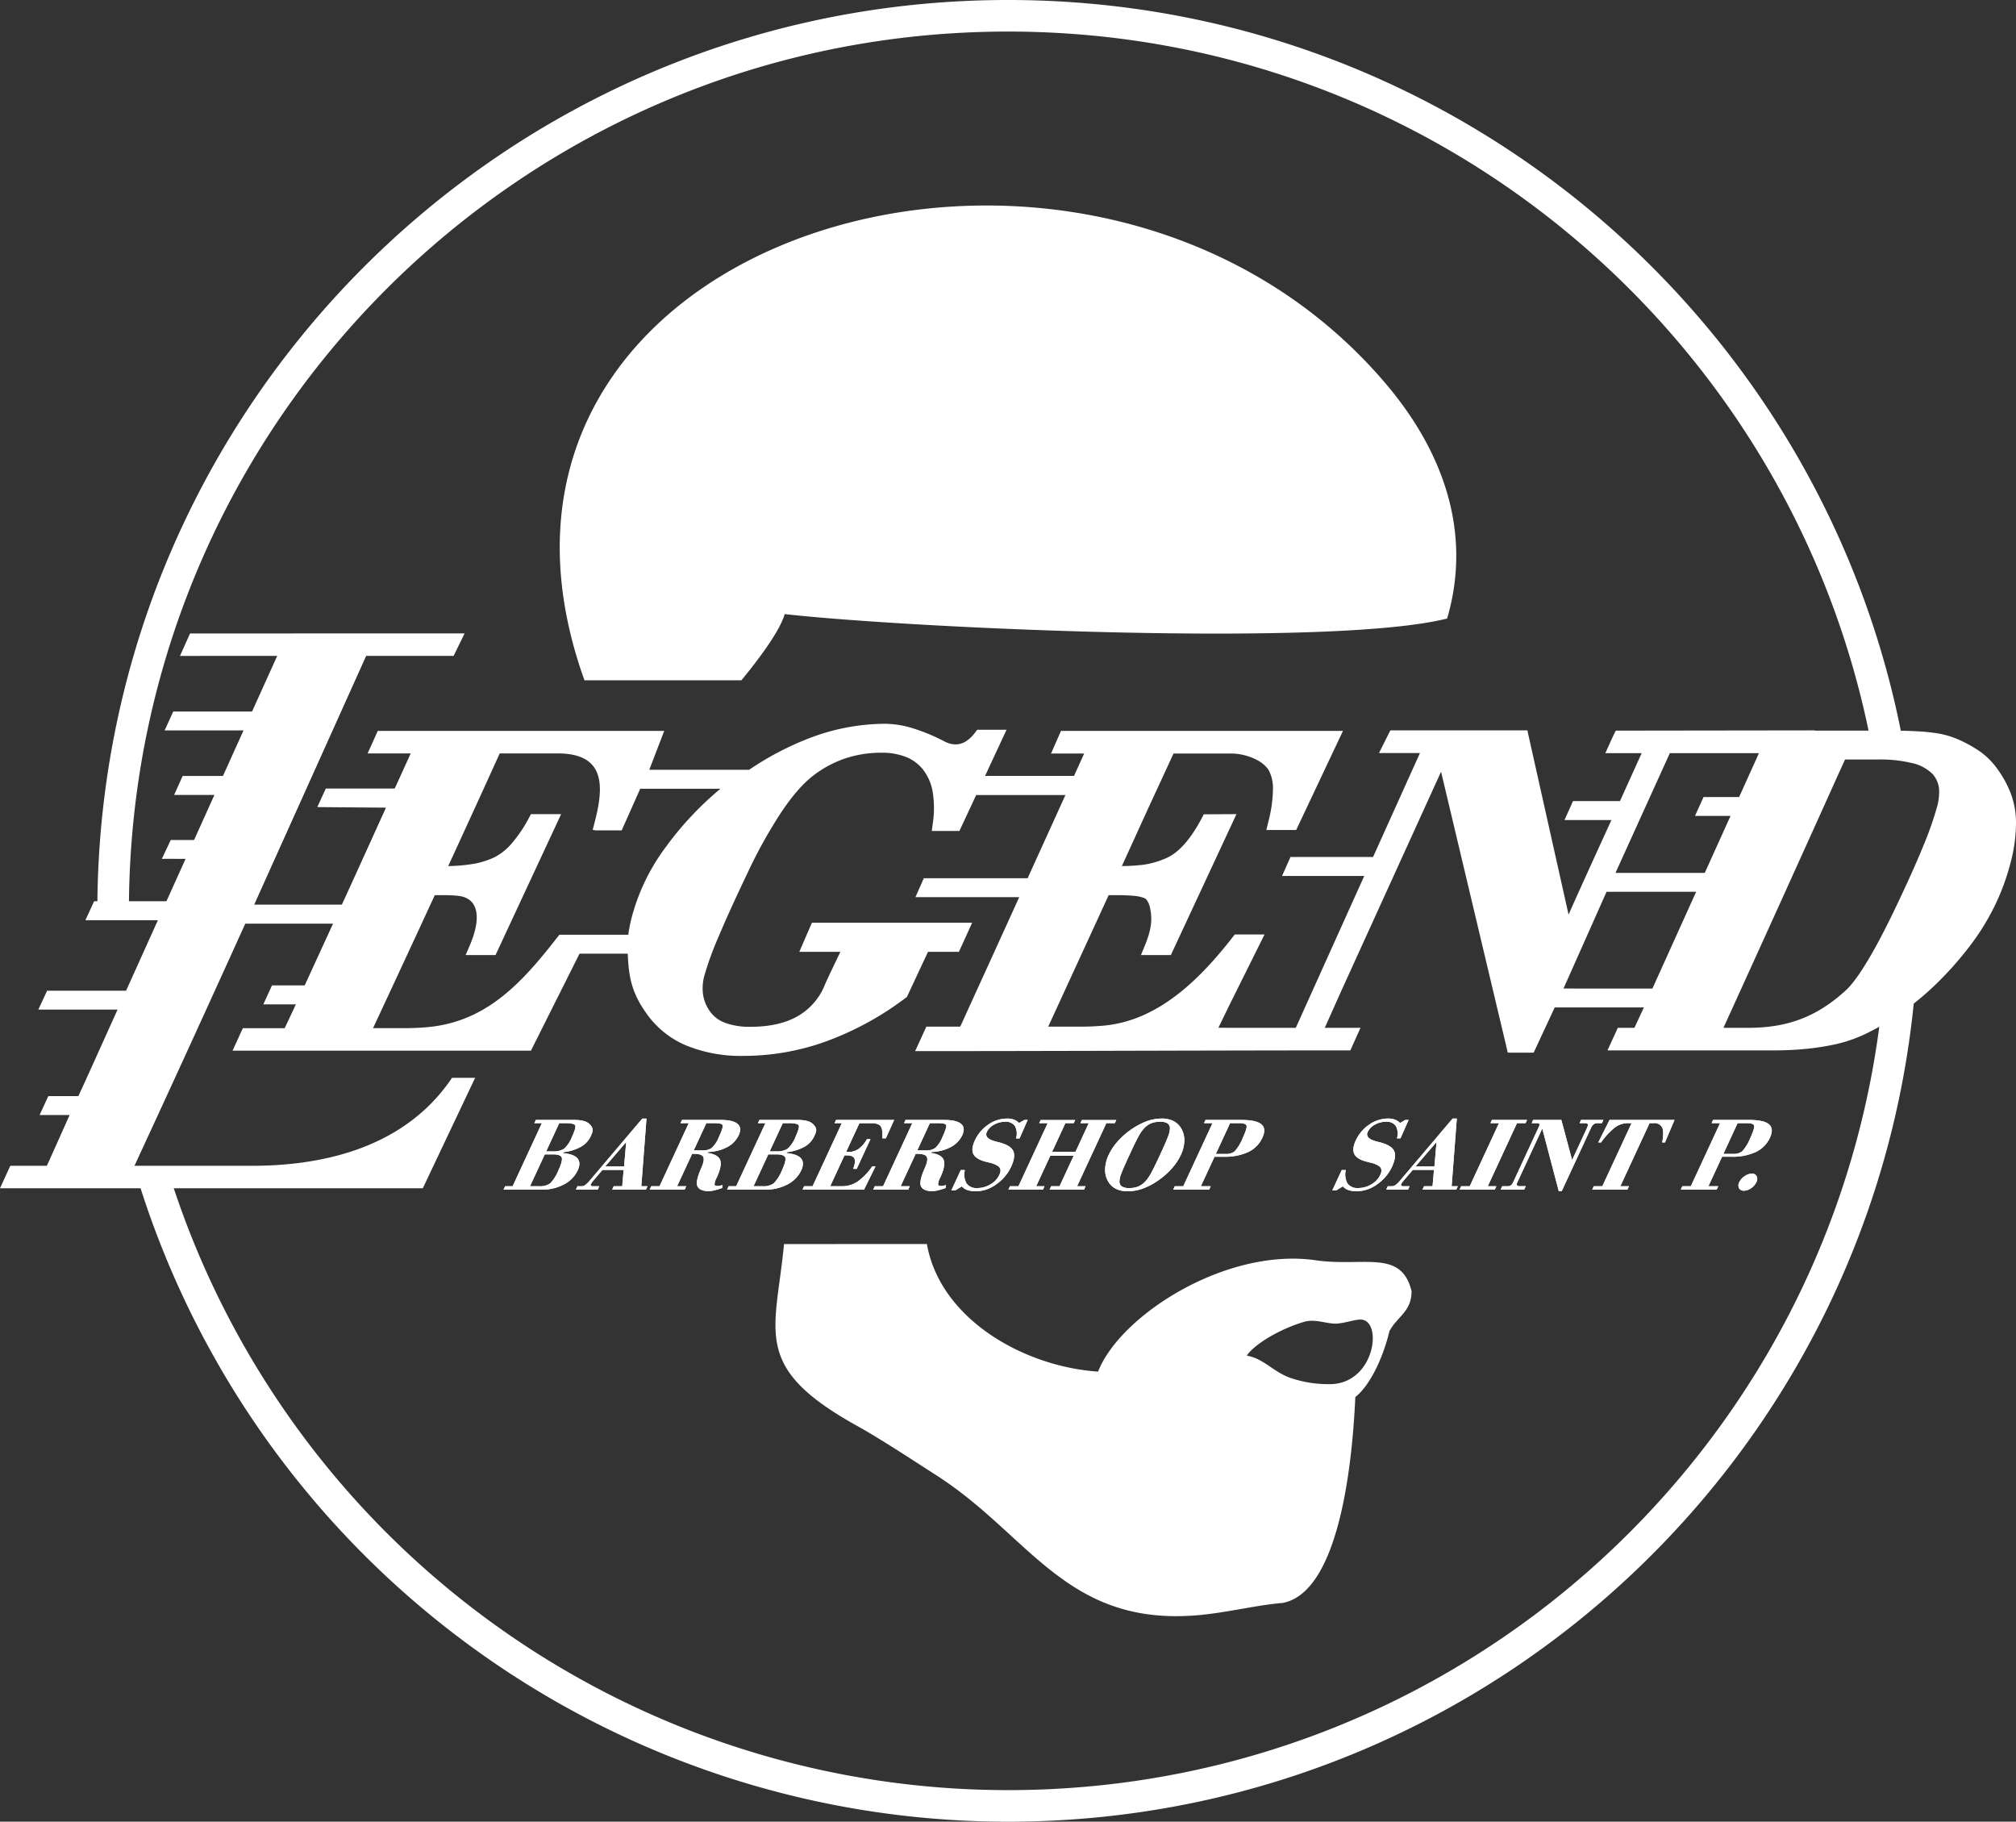
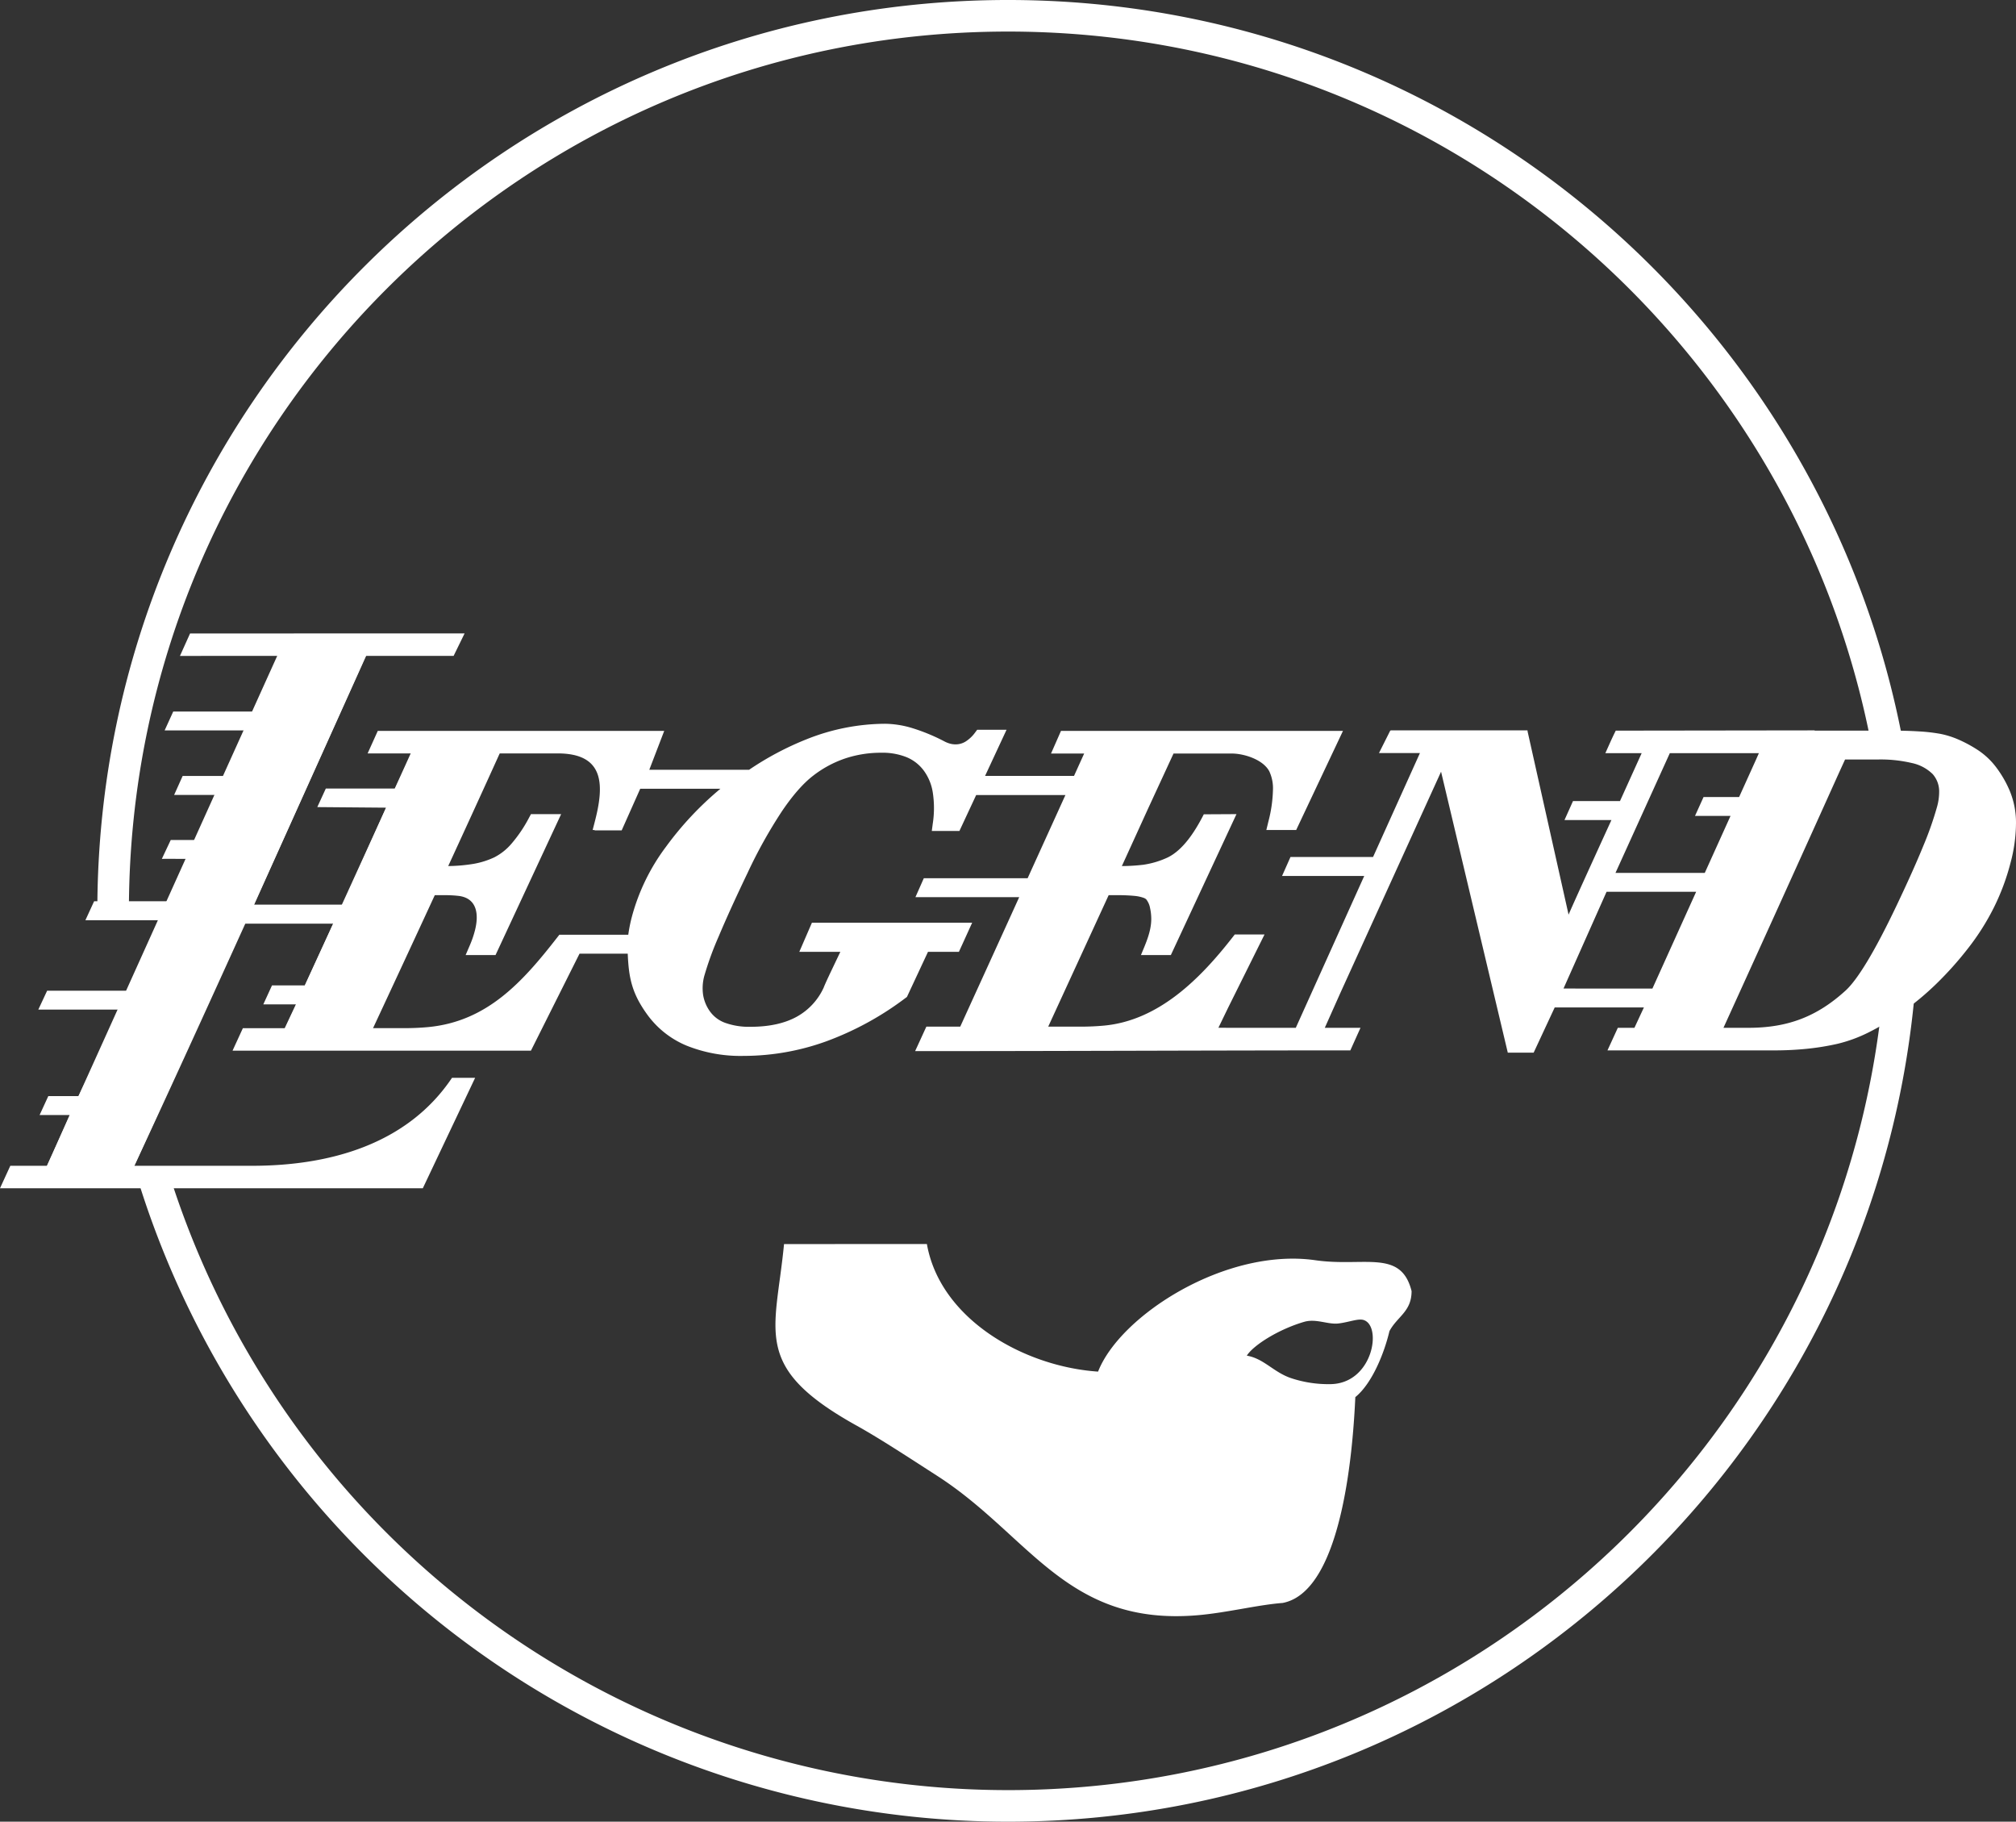
<svg xmlns="http://www.w3.org/2000/svg" id="Layer_1" data-name="Layer 1" viewBox="0 0 638.722 577.045">
  <rect x="0" y="0" width="638.722" height="577.045" fill="#333333" stroke="none" />
  <defs>
    <style>.cls-1{fill:#fff}</style>
  </defs>
-   <path class="cls-1" d="m389.719 355.782-4.518 9.75h3.091a4.43 4.43 0 0 0 2.856-.8 13.8 13.8 0 0 0 2.579-4.258c.968-2.089 1.37-3.4 1.207-3.912s-.923-.781-2.271-.781Zm-17.512 19.975h2.684l9.257-19.975h-2.684l.472-1.019h11.414q4.663 0 6.293 1.387t.3 4.258a9.24 9.24 0 0 1-4.438 4.507 17.4 17.4 0 0 1-7.733 1.5h-2.978l-4.329 9.342h3.125l-.5 1.087H371.7Zm-20.944-9.931a17.7 17.7 0 0 1 2.834-4.258 24.4 24.4 0 0 1 4.24-3.748 22.4 22.4 0 0 1 4.954-2.638 13.8 13.8 0 0 1 4.713-.861 8.1 8.1 0 0 1 3.927.861 6.24 6.24 0 0 1 2.509 2.638 7.5 7.5 0 0 1 .786 3.754 11.1 11.1 0 0 1-1.1 4.252 17.7 17.7 0 0 1-2.871 4.314 23.6 23.6 0 0 1-4.262 3.748 21 21 0 0 1-4.907 2.61 14 14 0 0 1-4.756.855 8.2 8.2 0 0 1-3.935-.855 6.1 6.1 0 0 1-2.5-2.61 7.45 7.45 0 0 1-.763-3.754 11.6 11.6 0 0 1 1.131-4.308m6.591 0q-1.972 4.255-2.572 5.854a7.6 7.6 0 0 0-.6 2.378 1.94 1.94 0 0 0 .7 1.744 4.2 4.2 0 0 0 2.414.532 7.3 7.3 0 0 0 2.919-.532 6.8 6.8 0 0 0 2.32-1.744 13.6 13.6 0 0 0 1.707-2.536q.928-1.69 2.787-5.7 1.846-3.983 2.482-5.673a8.4 8.4 0 0 0 .643-2.537 1.94 1.94 0 0 0-.7-1.744 4.2 4.2 0 0 0-2.426-.532 7.2 7.2 0 0 0-2.907.532 6.8 6.8 0 0 0-2.32 1.744 12.4 12.4 0 0 0-1.601 2.387q-.891 1.6-2.846 5.827m-38.364 11.018.5-1.087h2.684l9.257-19.975h-2.681l.456-.985h10.939l-.456.985h-2.65l-4.2 9.07h7.406l4.2-9.07H342.3l.456-.985h10.9l-.456.985h-2.684l-9.256 19.975h2.684l-.5 1.087h-10.9l.5-1.087h2.65l4.471-9.648h-7.405l-4.471 9.648h2.65l-.5 1.087Zm-18.086.26 3-6.477h1.296a5.83 5.83 0 0 0 .532 4.263 3.86 3.86 0 0 0 3.419 1.444 8 8 0 0 0 4.133-1.161 6.73 6.73 0 0 0 2.8-2.955 3.34 3.34 0 0 0 .4-1.585 1.77 1.77 0 0 0-.622-1.15 8 8 0 0 0-3.086-1.245c-.6-.153-1.06-.277-1.378-.362q-2.824-.816-3.547-2.389t.511-4.23a12.14 12.14 0 0 1 4.258-5.022 10.43 10.43 0 0 1 5.943-1.914 6.2 6.2 0 0 1 2.213.357 4.1 4.1 0 0 1 1.593 1.059l1.663-.974h1.064l-2.572 5.843h-1.121a5.13 5.13 0 0 0-.342-3.918 3.46 3.46 0 0 0-3.135-1.348 7.06 7.06 0 0 0-3.5.912 5.2 5.2 0 0 0-2.271 2.31q-.968 2.089 3 3.074.534.129.814.2 3.691.96 4.539 2.729t-.652 5.011a13.8 13.8 0 0 1-4.708 5.566 11.04 11.04 0 0 1-6.393 2.214 8.3 8.3 0 0 1-2.714-.374 4 4 0 0 1-1.776-1.178l-2.132 1.3Zm-10.792-12.694h2.788a4.74 4.74 0 0 0 2.924-.787 9.2 9.2 0 0 0 2.219-3.346q1.492-3.219 1.232-3.856c-.172-.425-.961-.64-2.376-.64h-2.786Zm-13.445 11.346h2.616l9.257-19.975h-2.616l.472-1.019h12.337q3.813 0 5.266 1.246c.97.827 1.093 2.027.372 3.584a8.2 8.2 0 0 1-3.656 3.771 14 14 0 0 1-6.146 1.557l-.131.283c2.254.317 3.6 1.07 4.048 2.248s.078 3.057-1.116 5.633a4.94 4.94 0 0 0-.656 2.1c.055.334.344.5.876.5a4 4 0 0 0 .719-.073 9 9 0 0 0 .909-.226l-.077.912a21 21 0 0 1-2.446.759 8.5 8.5 0 0 1-1.87.26 5.6 5.6 0 0 1-2.305-.413 2.28 2.28 0 0 1-1.24-1.161q-.631-1.444 1.063-5.373c.154-.357.263-.617.336-.8q.957-2.285.4-3.182-.57-.894-2.886-.895h-.583l-4.754 10.259h2.888l-.5 1.087h-11.08Zm-22.9 1.087.5-1.087h2.684l9.257-19.975h-2.3l.472-1.019h18.41l-2.624 5.809h-1.121c.118-1.88-.053-3.148-.524-3.8s-1.446-.985-2.924-.985h-3.81l-4.2 9.07c.085.011.182.023.293.028s.269.006.473.006a5.4 5.4 0 0 0 3.17-.951 9.7 9.7 0 0 0 2.644-3.091h1.121l-4.361 9.41H270.3c.589-1.529.716-2.621.395-3.284s-1.152-1-2.488-1h-.645l-4.534 9.783h3.7a8.84 8.84 0 0 0 4.944-1.444 19 19 0 0 0 4.666-4.841h1.053l-3.648 7.372Zm-23.406-1.087h2.378l9.257-19.975h-2.378l.472-1.019h12.32q3.452.001 4.794 1.421c1.342 1.42.967 2.225.22 3.839a7.33 7.33 0 0 1-3.1 3.261 15.1 15.1 0 0 1-5.52 1.7l-.131.283q3.446.3 4.614 1.687t.049 3.8a9.6 9.6 0 0 1-4.364 4.445 14.7 14.7 0 0 1-7.023 1.642h-12.087Zm13-11.041h2.106a6.13 6.13 0 0 0 3.559-.827 9.6 9.6 0 0 0 2.457-3.652q1.421-3.066 1.074-3.759c-.232-.464-1.285-.7-3.154-.7H248Zm-5.116 11.041h2.95a5.4 5.4 0 0 0 3.432-.906 12.6 12.6 0 0 0 2.622-4.155c.937-2.021 1.284-3.369 1.036-4.031s-1.2-1-2.879-1h-2.485Zm-18.958-11.346h2.786a4.74 4.74 0 0 0 2.924-.787 9.2 9.2 0 0 0 2.219-3.346q1.492-3.219 1.232-3.856c-.172-.425-.961-.64-2.376-.64h-2.786Zm-13.445 11.346h2.616l9.257-19.975H215.6l.472-1.019h12.338q3.813 0 5.266 1.246c.97.827 1.093 2.027.372 3.584a8.2 8.2 0 0 1-3.656 3.771 14 14 0 0 1-6.146 1.557l-.131.283c2.254.317 3.6 1.07 4.048 2.248s.078 3.057-1.116 5.633a4.94 4.94 0 0 0-.656 2.1c.055.334.344.5.876.5a4 4 0 0 0 .719-.073 9 9 0 0 0 .909-.226l-.077.912a21 21 0 0 1-2.446.759 8.5 8.5 0 0 1-1.87.26 5.6 5.6 0 0 1-2.305-.413 2.28 2.28 0 0 1-1.24-1.161q-.631-1.444 1.063-5.373c.154-.357.263-.617.336-.8q.957-2.285.4-3.182-.57-.894-2.886-.895h-.583l-4.754 10.259h2.888l-.5 1.087h-11.08Zm-23.881 1.087.5-1.087h1.359a1.9 1.9 0 0 0 1.082-.368 8 8 0 0 0 1.361-1.325l16.737-19.741h1.325l-1.639 21.436h1.959l-.5 1.087h-10.7l.5-1.087h2.69l.451-5.164h-6.721l-3.208 3.771a1.5 1.5 0 0 0-.215.306c-.08.136-.168.3-.254.487a.34.34 0 0 0 .056.442 1 1 0 0 0 .646.158h1.976l-.5 1.087Zm9.272-7.338h5.99l.671-7.74Zm-31.692 6.251h2.378l9.257-19.975H169.3l.472-1.019h12.32q3.452.001 4.794 1.421c1.342 1.42.967 2.225.22 3.839a7.33 7.33 0 0 1-3.1 3.261 15.1 15.1 0 0 1-5.521 1.7l-.131.283q3.446.3 4.614 1.687t.049 3.8a9.6 9.6 0 0 1-4.364 4.445 14.7 14.7 0 0 1-7.023 1.642h-12.092Zm13-11.041h2.106a6.13 6.13 0 0 0 3.56-.827 9.6 9.6 0 0 0 2.457-3.652q1.421-3.066 1.074-3.759c-.232-.464-1.285-.7-3.154-.7h-1.9Zm-5.116 11.041h2.95a5.4 5.4 0 0 0 3.432-.906 12.6 12.6 0 0 0 2.622-4.155c.937-2.021 1.284-3.369 1.036-4.031s-1.2-1-2.879-1H172.6Zm383.112-1.257a4.7 4.7 0 0 1 1.7-1.925 4.07 4.07 0 0 1 2.284-.8 1.57 1.57 0 0 1 1.527.8 2.1 2.1 0 0 1-.1 1.925 4.67 4.67 0 0 1-1.663 1.891 4 4 0 0 1-2.261.787 1.62 1.62 0 0 1-1.549-.787 2.01 2.01 0 0 1 .062-1.891m-.512-18.724-4.518 9.75h3.093a4.43 4.43 0 0 0 2.856-.8 13.8 13.8 0 0 0 2.579-4.258c.968-2.089 1.37-3.4 1.207-3.912s-.923-.781-2.271-.781Zm-17.512 19.975h2.687l9.257-19.975h-2.687l.472-1.019h11.414q4.663 0 6.293 1.387t.3 4.258a9.24 9.24 0 0 1-4.438 4.507 17.4 17.4 0 0 1-7.733 1.5H545.6l-4.329 9.342h3.125l-.5 1.087H532.51Zm-28.564 1.087.5-1.087h2.718l9.257-19.975h-1.195a6.8 6.8 0 0 0-4.042 1.342 22.4 22.4 0 0 0-4.426 4.773h-.883l3.572-7.134h20.581l-3.023 7.134h-.883q.634-3.329 0-4.722a2.69 2.69 0 0 0-2.74-1.393h-1.257l-9.256 19.975h2.728l-.5 1.087Zm-29.006 0 .5-1.087h1.71a1.75 1.75 0 0 0 1.056-.289 3 3 0 0 0 .782-1.138l8.058-17.387q.33-.714.15-.934c-.18-.22-.473-.227-1.073-.227h-1.359l.472-1.019h8.94l3.409 12.716 4.66-10.056q.468-1.011.308-1.325-.16-.316-1.178-.317h-1.427l.472-1.019H508l-.472 1.019h-1.291a2.2 2.2 0 0 0-1.3.34 3.3 3.3 0 0 0-.92 1.3l-9.236 19.93h-.912l-5.239-19.862-7.9 17.053a1 1 0 0 0-.092.895q.177.316.787.317h1.97l-.5 1.087Zm-13.005 0 .5-1.087h2.717l9.257-19.975H472.2l.472-1.019h11.142l-.472 1.019h-2.718l-9.256 19.975h2.718l-.5 1.087Zm-23.242 0 .5-1.087h1.359a1.9 1.9 0 0 0 1.082-.368 8 8 0 0 0 1.361-1.325l16.736-19.743h1.325l-1.639 21.436h1.959l-.5 1.087h-10.7l.5-1.087h2.69l.451-5.164h-6.72l-3.208 3.771a1.6 1.6 0 0 0-.215.306q-.122.205-.254.487a.34.34 0 0 0 .056.442 1 1 0 0 0 .646.158h1.975l-.5 1.087Zm9.271-7.338h5.99l.671-7.74Zm-26.367 7.6 3-6.477h1.291a5.83 5.83 0 0 0 .532 4.263 3.86 3.86 0 0 0 3.419 1.444 8 8 0 0 0 4.133-1.161 6.73 6.73 0 0 0 2.8-2.955 3.34 3.34 0 0 0 .4-1.585 1.76 1.76 0 0 0-.622-1.149 8 8 0 0 0-3.086-1.246c-.6-.153-1.06-.277-1.378-.362q-2.824-.816-3.547-2.389t.511-4.23a12.14 12.14 0 0 1 4.258-5.022 10.43 10.43 0 0 1 5.943-1.914 6.2 6.2 0 0 1 2.213.357 4.1 4.1 0 0 1 1.593 1.059l1.663-.974h1.064l-2.587 5.841h-1.121a5.13 5.13 0 0 0-.341-3.918 3.46 3.46 0 0 0-3.135-1.347 7.06 7.06 0 0 0-3.5.912 5.2 5.2 0 0 0-2.271 2.31q-.968 2.09 3 3.074.534.129.814.2 3.691.96 4.539 2.729t-.652 5.011a13.8 13.8 0 0 1-4.708 5.566 11.04 11.04 0 0 1-6.394 2.214 8.3 8.3 0 0 1-2.714-.374 4 4 0 0 1-1.776-1.178l-2.121 1.301Z" />
-   <path d="M185.177 215.499c-51.01-142 160.157-204.409 253.893-93.928 17.9 21.093 27.508 46.763 19.415 74.36-36.6 9.245-171.13 2.965-209.88-1.409-1.686 6.126-10.478 17.042-13.717 20.977Zm247.106 202.732c-1.708-.772-4.687.578-8.242 1-3.289.393-7.085-1.612-10.824-.524-8.2 2.384-16.175 7.471-18.195 10.719 5.315.9 8.311 5.072 13.75 7.031a37.4 37.4 0 0 0 12.971 1.987c.41-.012.818-.041 1.208-.085 12.077-1.37 14.712-17.959 9.331-20.131m14.943-9.257c.009 6.534-4.527 8.019-7.012 12.689-1.633 6.911-5.469 16.568-10.811 20.9-.639 13.738-3.558 61.555-23.066 65.21-7.681.569-17.576 3.064-26.684 3.862-41.719 3.656-53.335-25.23-82.753-44.154-8.752-5.63-18.069-11.76-25.472-15.874-33.44-18.582-25.724-29.439-23.025-57.523l45.261-.017c4.17 23.692 30.569 38.818 54.234 40.419 6.98-17.865 40.535-39.338 68.843-35.283 15.424 2.214 27.146-3.63 30.485 9.775Z" style="fill:#fff;fill-rule:evenodd" />
+   <path d="M185.177 215.499Zm247.106 202.732c-1.708-.772-4.687.578-8.242 1-3.289.393-7.085-1.612-10.824-.524-8.2 2.384-16.175 7.471-18.195 10.719 5.315.9 8.311 5.072 13.75 7.031a37.4 37.4 0 0 0 12.971 1.987c.41-.012.818-.041 1.208-.085 12.077-1.37 14.712-17.959 9.331-20.131m14.943-9.257c.009 6.534-4.527 8.019-7.012 12.689-1.633 6.911-5.469 16.568-10.811 20.9-.639 13.738-3.558 61.555-23.066 65.21-7.681.569-17.576 3.064-26.684 3.862-41.719 3.656-53.335-25.23-82.753-44.154-8.752-5.63-18.069-11.76-25.472-15.874-33.44-18.582-25.724-29.439-23.025-57.523l45.261-.017c4.17 23.692 30.569 38.818 54.234 40.419 6.98-17.865 40.535-39.338 68.843-35.283 15.424 2.214 27.146-3.63 30.485 9.775Z" style="fill:#fff;fill-rule:evenodd" />
  <path class="cls-1" d="m177.188 296.144.023-.05h21.843a48 48 0 0 1 1.123-5.633 64.9 64.9 0 0 1 10.8-22.2 102.4 102.4 0 0 1 17.277-18.416h-25.411l-5.874 13.182h-8.6l.026-.107h-.632l.675-2.6c2.921-11.243 3.419-21.666-11.755-21.666H157.5l-16.147 35.685a52.4 52.4 0 0 0 8.805-.719 26 26 0 0 0 6.574-2.1v-.008a17.9 17.9 0 0 0 5.423-4.379 43.7 43.7 0 0 0 5.474-8.138l.591-1.1h9.562L157 302.527h-9.474l1.249-2.9q.569-1.321.956-2.434.411-1.186.728-2.408c1.312-5.049.744-10.248-5.117-10.989a38 38 0 0 0-4.59-.235h-3.46l-19.4 42.127h10q4.125 0 7.68-.333c18.735-1.744 29.992-14.3 40.982-28.411l.626-.8Zm405.538-51.537a21597 21597 0 0 1-36.688 80.968h7.943c12.31 0 21.622-3.466 30.761-11.809q2.858-2.609 6.86-9.24 4.091-6.779 9.251-17.613 5.243-11.01 8.426-18.784a106 106 0 0 0 4.479-12.738 17.5 17.5 0 0 0 .614-4.372 8.3 8.3 0 0 0-2.019-5.78 13.3 13.3 0 0 0-6.68-3.55 43 43 0 0 0-10.582-1.107h-10.525Zm-42.609 31.9 8.16-18.053h-11.254l2.711-5.989h11.265l5.427-12 .836-1.893h-28.218l-17.213 37.927Zm-16.588 36.629c4.409-9.732 9.4-20.8 13.854-30.644H509l-13.641 30.644ZM289.934 332.96c1.2-2.59 2.375-5.174 3.558-7.748h10.735c4.738-10.41 11.6-25.408 18.689-41.028h-32.88l2.654-5.993h32.892c3.608-7.954 8.129-17.868 11.97-26.342h-28.276l-5.3 11.366h-8.756l.311-2.345a32.4 32.4 0 0 0-.017-9.944 15.8 15.8 0 0 0-2.888-6.9l-.008-.008a12.94 12.94 0 0 0-5.344-4.148 20.4 20.4 0 0 0-8.027-1.427 35.8 35.8 0 0 0-11.454 1.8 34.7 34.7 0 0 0-10.092 5.414q-4.743 3.624-9.92 11.253a152.5 152.5 0 0 0-10.948 19.64q-5.661 11.812-9.153 20.123a100 100 0 0 0-4.514 12.363 14.9 14.9 0 0 0-.394 6.159 12.35 12.35 0 0 0 2.205 5.249 10.2 10.2 0 0 0 4.728 3.541 22.3 22.3 0 0 0 8.078 1.269q8.8 0 14.588-3.156a20.03 20.03 0 0 0 8.595-9.258q.162-.444.552-1.323c.308-.692.711-1.568 1.2-2.6v-.018l3.526-7.39h-13l4-9.234h50.762s-2.758 6.1-4.2 9.231h-9.791l-6.676 14.293-.419.311a97 97 0 0 1-25.12 13.743 77.1 77.1 0 0 1-26.193 4.62 45.9 45.9 0 0 1-18.073-3.249A29.2 29.2 0 0 1 205 321.291c-4.759-6.618-5.8-11.453-6.116-19.2h-15.275l-15.394 30.727c-30.852.007-63.679 0-94.539 0q1.615-3.509 3.274-7.125H90.2l3.549-7.534H83.421l2.755-6.018h10.387l9-19.557h-28.05l-34.95 76.7h37.311c24.513 0 49.171-6.756 63.333-27.869h7.328l-16.577 34.984H0l3.266-7.117h11.659l7.143-16.083h-9.521l2.756-5.989h9.571l7.51-15.723c1.539-3.443 3.263-7.43 5.188-11.686H12.141l2.793-5.98h25.745l9.826-22.322h-23.45l2.761-6.01h23.571l6.17-13.425q-4.138-.015-8.278-.01l2.816-5.977h8.4l6.41-14.268H55.17l2.7-6.011h13.861l6.444-14.431H52.162l2.727-5.983h26.042l8.288-17.618-31.18.007h-1.024l3.205-7.117h1.018l53.944-.007h32.013l-3.48 7.117H115.9l-35.377 78.792h28.027l13.778-30.716-21.8-.184 2.7-5.877 21.926-.006 5.256-11.117h-13.939l3.22-7.139h90.753l-4.731 12.318h31.625a95 95 0 0 1 18.476-9.771 67.8 67.8 0 0 1 24.59-4.8 30.8 30.8 0 0 1 8.828 1.437 59.6 59.6 0 0 1 10.013 4.164 8.7 8.7 0 0 0 1.8.706 6.8 6.8 0 0 0 1.725.22 6 6 0 0 0 3.1-.865 11 11 0 0 0 3.1-2.931l.626-.828h9.304l-1.375 2.954-5.429 11.664h28.182l3.211-7.087h-10.496l3.16-7.184h89.341l-14.828 31.4h-9.454l.69-2.844a43 43 0 0 0 1.4-9.759 12.7 12.7 0 0 0-1.154-5.982v-.005c-2.013-3.794-8.121-5.631-11.845-5.631h-18.5l-8.103 17.531c-2.767 6.074-5.528 12.128-8.262 18.112a59 59 0 0 0 6.739-.406 27.4 27.4 0 0 0 7.844-2.349c4.818-2.374 8.5-8.144 10.914-12.758l.462-.884c3.412 0 6.9-.044 10.348-.044l-20.785 44.63h-9.474l.1-.244c1.46-3.519 3.13-7.185 3.164-11.064a16 16 0 0 0-.374-3.548 6.2 6.2 0 0 0-1.225-2.792 2.5 2.5 0 0 0-.706-.432 11.8 11.8 0 0 0-2.841-.644 55 55 0 0 0-5.482-.24h-2.871L332.1 325.211h10q4.125 0 7.68-.333c17.4-1.62 30.571-14.932 40.807-28.076l.626-.8h9.429l-11.474 23.075-3.146 6.492c7.971 0 16.411.017 24.515.017l21.684-48.1h-26.035l2.677-6.026h26.161l14.853-32.923H436.9l3.565-7.1h.1l.036-.076h43.35l.054.443.283 1.264 12.678 56.66c2.211-5.138 13.578-29.967 13.578-29.967h-14.871l2.7-6.017h1.3l13.581.011 6.871-15.184h-11.508c.887-1.915 2.053-4.672 3.3-7.13l63.038-.083-.063.076h24.162q5.092 0 9.038.256a55 55 0 0 1 6.672.773 28 28 0 0 1 5.72 1.8 42 42 0 0 1 5.947 3.193 23.5 23.5 0 0 1 5.81 5.337 35 35 0 0 1 4.458 7.621 26.2 26.2 0 0 1 2.02 10.387 49.4 49.4 0 0 1-1.763 12.644 72 72 0 0 1-5.256 14.054 76.2 76.2 0 0 1-8.192 12.926 109 109 0 0 1-9.953 11.143 90 90 0 0 1-10.818 9.009 80 80 0 0 1-10.7 6.446 45.7 45.7 0 0 1-9.865 3.621 80 80 0 0 1-9.574 1.564 101 101 0 0 1-10.38.52H509.29l3.28-7.156h5.26l3-6.45h-28.256l-6.674 14.326h-8.192l-21.142-89-31.888 70.04-4.952 11.091h11.312l-3.219 7.148c-46.282.005-91.601.233-137.885.233" />
  <path class="cls-1" d="M88.66 329.457c12.321-26.816 28.606-62.394 43.263-94.776h28.2c-13.932 30.81-29.753 64.91-43.689 94.776Zm-24.606 45.054-60.288-.26 1.253-2.725h8.81c3.848-8.2 46.1-102.072 75.064-166.125h28.166c-24.023 53.348-54.97 122.125-75.544 166.125h10a60 60 0 0 0 13.6-1.287v4.447Z" />
  <path class="cls-1" d="M607.556 300.55c-6.314 153.759-132.886 276.5-288.2 276.5a288.55 288.55 0 0 1-275.468-202.7h10.493a278.55 278.55 0 0 0 264.98 192.7c149.788 0 271.881-118.259 278.188-266.5ZM319.361-.001c141.427 0 259.075 101.763 283.75 236.057h-10.183C568.385 107.319 455.248 9.999 319.361 9.999c-153.605 0-278.213 124.358-278.519 277.958h-10C31.148 128.837 160.236-.001 319.361-.001" />
-   <path class="cls-1" d="m389.719 355.782-4.518 9.75h3.091a4.43 4.43 0 0 0 2.856-.8 13.8 13.8 0 0 0 2.579-4.258c.968-2.089 1.37-3.4 1.207-3.912s-.923-.781-2.271-.781Zm-17.512 19.975h2.684l9.257-19.975h-2.684l.472-1.019h11.414q4.663 0 6.293 1.387t.3 4.258a9.24 9.24 0 0 1-4.438 4.507 17.4 17.4 0 0 1-7.733 1.5h-2.978l-4.329 9.342h3.125l-.5 1.087H371.7Zm-20.944-9.931a17.7 17.7 0 0 1 2.834-4.258 24.4 24.4 0 0 1 4.24-3.748 22.4 22.4 0 0 1 4.954-2.638 13.8 13.8 0 0 1 4.713-.861 8.1 8.1 0 0 1 3.927.861 6.24 6.24 0 0 1 2.509 2.638 7.5 7.5 0 0 1 .786 3.754 11.1 11.1 0 0 1-1.1 4.252 17.7 17.7 0 0 1-2.871 4.314 23.6 23.6 0 0 1-4.262 3.748 21 21 0 0 1-4.907 2.61 14 14 0 0 1-4.756.855 8.2 8.2 0 0 1-3.935-.855 6.1 6.1 0 0 1-2.5-2.61 7.45 7.45 0 0 1-.763-3.754 11.6 11.6 0 0 1 1.131-4.308m6.591 0q-1.972 4.255-2.572 5.854a7.6 7.6 0 0 0-.6 2.378 1.94 1.94 0 0 0 .7 1.744 4.2 4.2 0 0 0 2.414.532 7.3 7.3 0 0 0 2.919-.532 6.8 6.8 0 0 0 2.32-1.744 13.6 13.6 0 0 0 1.707-2.536q.928-1.69 2.787-5.7 1.846-3.983 2.482-5.673a8.4 8.4 0 0 0 .643-2.537 1.94 1.94 0 0 0-.7-1.744 4.2 4.2 0 0 0-2.426-.532 7.2 7.2 0 0 0-2.907.532 6.8 6.8 0 0 0-2.32 1.744 12.4 12.4 0 0 0-1.601 2.387q-.891 1.6-2.846 5.827m-38.364 11.018.5-1.087h2.684l9.257-19.975h-2.681l.456-.985h10.939l-.456.985h-2.65l-4.2 9.07h7.406l4.2-9.07H342.3l.456-.985h10.9l-.456.985h-2.684l-9.256 19.975h2.684l-.5 1.087h-10.9l.5-1.087h2.65l4.471-9.648h-7.405l-4.471 9.648h2.65l-.5 1.087Zm-18.086.26 3-6.477h1.296a5.83 5.83 0 0 0 .532 4.263 3.86 3.86 0 0 0 3.419 1.444 8 8 0 0 0 4.133-1.161 6.73 6.73 0 0 0 2.8-2.955 3.34 3.34 0 0 0 .4-1.585 1.77 1.77 0 0 0-.622-1.15 8 8 0 0 0-3.086-1.245c-.6-.153-1.06-.277-1.378-.362q-2.824-.816-3.547-2.389t.511-4.23a12.14 12.14 0 0 1 4.258-5.022 10.43 10.43 0 0 1 5.943-1.914 6.2 6.2 0 0 1 2.213.357 4.1 4.1 0 0 1 1.593 1.059l1.663-.974h1.064l-2.572 5.843h-1.121a5.13 5.13 0 0 0-.342-3.918 3.46 3.46 0 0 0-3.135-1.348 7.06 7.06 0 0 0-3.5.912 5.2 5.2 0 0 0-2.271 2.31q-.968 2.089 3 3.074.534.129.814.2 3.691.96 4.539 2.729t-.652 5.011a13.8 13.8 0 0 1-4.708 5.566 11.04 11.04 0 0 1-6.393 2.214 8.3 8.3 0 0 1-2.714-.374 4 4 0 0 1-1.776-1.178l-2.132 1.3Zm-10.792-12.694h2.788a4.74 4.74 0 0 0 2.924-.787 9.2 9.2 0 0 0 2.219-3.346q1.492-3.219 1.232-3.856c-.172-.425-.961-.64-2.376-.64h-2.786Zm-13.445 11.346h2.616l9.257-19.975h-2.616l.472-1.019h12.337q3.813 0 5.266 1.246c.97.827 1.093 2.027.372 3.584a8.2 8.2 0 0 1-3.656 3.771 14 14 0 0 1-6.146 1.557l-.131.283c2.254.317 3.6 1.07 4.048 2.248s.078 3.057-1.116 5.633a4.94 4.94 0 0 0-.656 2.1c.055.334.344.5.876.5a4 4 0 0 0 .719-.073 9 9 0 0 0 .909-.226l-.077.912a21 21 0 0 1-2.446.759 8.5 8.5 0 0 1-1.87.26 5.6 5.6 0 0 1-2.305-.413 2.28 2.28 0 0 1-1.24-1.161q-.631-1.444 1.063-5.373c.154-.357.263-.617.336-.8q.957-2.285.4-3.182-.57-.894-2.886-.895h-.583l-4.754 10.259h2.888l-.5 1.087h-11.08Zm-22.9 1.087.5-1.087h2.684l9.257-19.975h-2.3l.472-1.019h18.41l-2.624 5.809h-1.121c.118-1.88-.053-3.148-.524-3.8s-1.446-.985-2.924-.985h-3.81l-4.2 9.07c.085.011.182.023.293.028s.269.006.473.006a5.4 5.4 0 0 0 3.17-.951 9.7 9.7 0 0 0 2.644-3.091h1.121l-4.361 9.41H270.3c.589-1.529.716-2.621.395-3.284s-1.152-1-2.488-1h-.645l-4.534 9.783h3.7a8.84 8.84 0 0 0 4.944-1.444 19 19 0 0 0 4.666-4.841h1.053l-3.648 7.372Zm-23.406-1.087h2.378l9.257-19.975h-2.378l.472-1.019h12.32q3.452.001 4.794 1.421c1.342 1.42.967 2.225.22 3.839a7.33 7.33 0 0 1-3.1 3.261 15.1 15.1 0 0 1-5.52 1.7l-.131.283q3.446.3 4.614 1.687t.049 3.8a9.6 9.6 0 0 1-4.364 4.445 14.7 14.7 0 0 1-7.023 1.642h-12.087Zm13-11.041h2.106a6.13 6.13 0 0 0 3.559-.827 9.6 9.6 0 0 0 2.457-3.652q1.421-3.066 1.074-3.759c-.232-.464-1.285-.7-3.154-.7H248Zm-5.116 11.041h2.95a5.4 5.4 0 0 0 3.432-.906 12.6 12.6 0 0 0 2.622-4.155c.937-2.021 1.284-3.369 1.036-4.031s-1.2-1-2.879-1h-2.485Zm-18.958-11.346h2.786a4.74 4.74 0 0 0 2.924-.787 9.2 9.2 0 0 0 2.219-3.346q1.492-3.219 1.232-3.856c-.172-.425-.961-.64-2.376-.64h-2.786Zm-13.445 11.346h2.616l9.257-19.975H215.6l.472-1.019h12.338q3.813 0 5.266 1.246c.97.827 1.093 2.027.372 3.584a8.2 8.2 0 0 1-3.656 3.771 14 14 0 0 1-6.146 1.557l-.131.283c2.254.317 3.6 1.07 4.048 2.248s.078 3.057-1.116 5.633a4.94 4.94 0 0 0-.656 2.1c.055.334.344.5.876.5a4 4 0 0 0 .719-.073 9 9 0 0 0 .909-.226l-.077.912a21 21 0 0 1-2.446.759 8.5 8.5 0 0 1-1.87.26 5.6 5.6 0 0 1-2.305-.413 2.28 2.28 0 0 1-1.24-1.161q-.631-1.444 1.063-5.373c.154-.357.263-.617.336-.8q.957-2.285.4-3.182-.57-.894-2.886-.895h-.583l-4.754 10.259h2.888l-.5 1.087h-11.08Zm-23.881 1.087.5-1.087h1.359a1.9 1.9 0 0 0 1.082-.368 8 8 0 0 0 1.361-1.325l16.737-19.741h1.325l-1.639 21.436h1.959l-.5 1.087h-10.7l.5-1.087h2.69l.451-5.164h-6.721l-3.208 3.771a1.5 1.5 0 0 0-.215.306c-.08.136-.168.3-.254.487a.34.34 0 0 0 .056.442 1 1 0 0 0 .646.158h1.976l-.5 1.087Zm9.272-7.338h5.99l.671-7.74Zm-31.692 6.251h2.378l9.257-19.975H169.3l.472-1.019h12.32q3.452.001 4.794 1.421c1.342 1.42.967 2.225.22 3.839a7.33 7.33 0 0 1-3.1 3.261 15.1 15.1 0 0 1-5.521 1.7l-.131.283q3.446.3 4.614 1.687t.049 3.8a9.6 9.6 0 0 1-4.364 4.445 14.7 14.7 0 0 1-7.023 1.642h-12.092Zm13-11.041h2.106a6.13 6.13 0 0 0 3.56-.827 9.6 9.6 0 0 0 2.457-3.652q1.421-3.066 1.074-3.759c-.232-.464-1.285-.7-3.154-.7h-1.9Zm-5.116 11.041h2.95a5.4 5.4 0 0 0 3.432-.906 12.6 12.6 0 0 0 2.622-4.155c.937-2.021 1.284-3.369 1.036-4.031s-1.2-1-2.879-1H172.6Zm383.112-1.257a4.7 4.7 0 0 1 1.7-1.925 4.07 4.07 0 0 1 2.284-.8 1.57 1.57 0 0 1 1.527.8 2.1 2.1 0 0 1-.1 1.925 4.67 4.67 0 0 1-1.663 1.891 4 4 0 0 1-2.261.787 1.62 1.62 0 0 1-1.549-.787 2.01 2.01 0 0 1 .062-1.891m-.512-18.724-4.518 9.75h3.093a4.43 4.43 0 0 0 2.856-.8 13.8 13.8 0 0 0 2.579-4.258c.968-2.089 1.37-3.4 1.207-3.912s-.923-.781-2.271-.781Zm-17.512 19.975h2.687l9.257-19.975h-2.687l.472-1.019h11.414q4.663 0 6.293 1.387t.3 4.258a9.24 9.24 0 0 1-4.438 4.507 17.4 17.4 0 0 1-7.733 1.5H545.6l-4.329 9.342h3.125l-.5 1.087H532.51Zm-28.564 1.087.5-1.087h2.718l9.257-19.975h-1.195a6.8 6.8 0 0 0-4.042 1.342 22.4 22.4 0 0 0-4.426 4.773h-.883l3.572-7.134h20.581l-3.023 7.134h-.883q.634-3.329 0-4.722a2.69 2.69 0 0 0-2.74-1.393h-1.257l-9.256 19.975h2.728l-.5 1.087Zm-29.006 0 .5-1.087h1.71a1.75 1.75 0 0 0 1.056-.289 3 3 0 0 0 .782-1.138l8.058-17.387q.33-.714.15-.934c-.18-.22-.473-.227-1.073-.227h-1.359l.472-1.019h8.94l3.409 12.716 4.66-10.056q.468-1.011.308-1.325-.16-.316-1.178-.317h-1.427l.472-1.019H508l-.472 1.019h-1.291a2.2 2.2 0 0 0-1.3.34 3.3 3.3 0 0 0-.92 1.3l-9.236 19.93h-.912l-5.239-19.862-7.9 17.053a1 1 0 0 0-.092.895q.177.316.787.317h1.97l-.5 1.087Zm-13.005 0 .5-1.087h2.717l9.257-19.975H472.2l.472-1.019h11.142l-.472 1.019h-2.718l-9.256 19.975h2.718l-.5 1.087Zm-23.242 0 .5-1.087h1.359a1.9 1.9 0 0 0 1.082-.368 8 8 0 0 0 1.361-1.325l16.736-19.743h1.325l-1.639 21.436h1.959l-.5 1.087h-10.7l.5-1.087h2.69l.451-5.164h-6.72l-3.208 3.771a1.6 1.6 0 0 0-.215.306q-.122.205-.254.487a.34.34 0 0 0 .056.442 1 1 0 0 0 .646.158h1.975l-.5 1.087Zm9.271-7.338h5.99l.671-7.74Zm-26.367 7.6 3-6.477h1.291a5.83 5.83 0 0 0 .532 4.263 3.86 3.86 0 0 0 3.419 1.444 8 8 0 0 0 4.133-1.161 6.73 6.73 0 0 0 2.8-2.955 3.34 3.34 0 0 0 .4-1.585 1.76 1.76 0 0 0-.622-1.149 8 8 0 0 0-3.086-1.246c-.6-.153-1.06-.277-1.378-.362q-2.824-.816-3.547-2.389t.511-4.23a12.14 12.14 0 0 1 4.258-5.022 10.43 10.43 0 0 1 5.943-1.914 6.2 6.2 0 0 1 2.213.357 4.1 4.1 0 0 1 1.593 1.059l1.663-.974h1.064l-2.587 5.841h-1.121a5.13 5.13 0 0 0-.341-3.918 3.46 3.46 0 0 0-3.135-1.347 7.06 7.06 0 0 0-3.5.912 5.2 5.2 0 0 0-2.271 2.31q-.968 2.09 3 3.074.534.129.814.2 3.691.96 4.539 2.729t-.652 5.011a13.8 13.8 0 0 1-4.708 5.566 11.04 11.04 0 0 1-6.394 2.214 8.3 8.3 0 0 1-2.714-.374 4 4 0 0 1-1.776-1.178l-2.121 1.301Z" />
</svg>